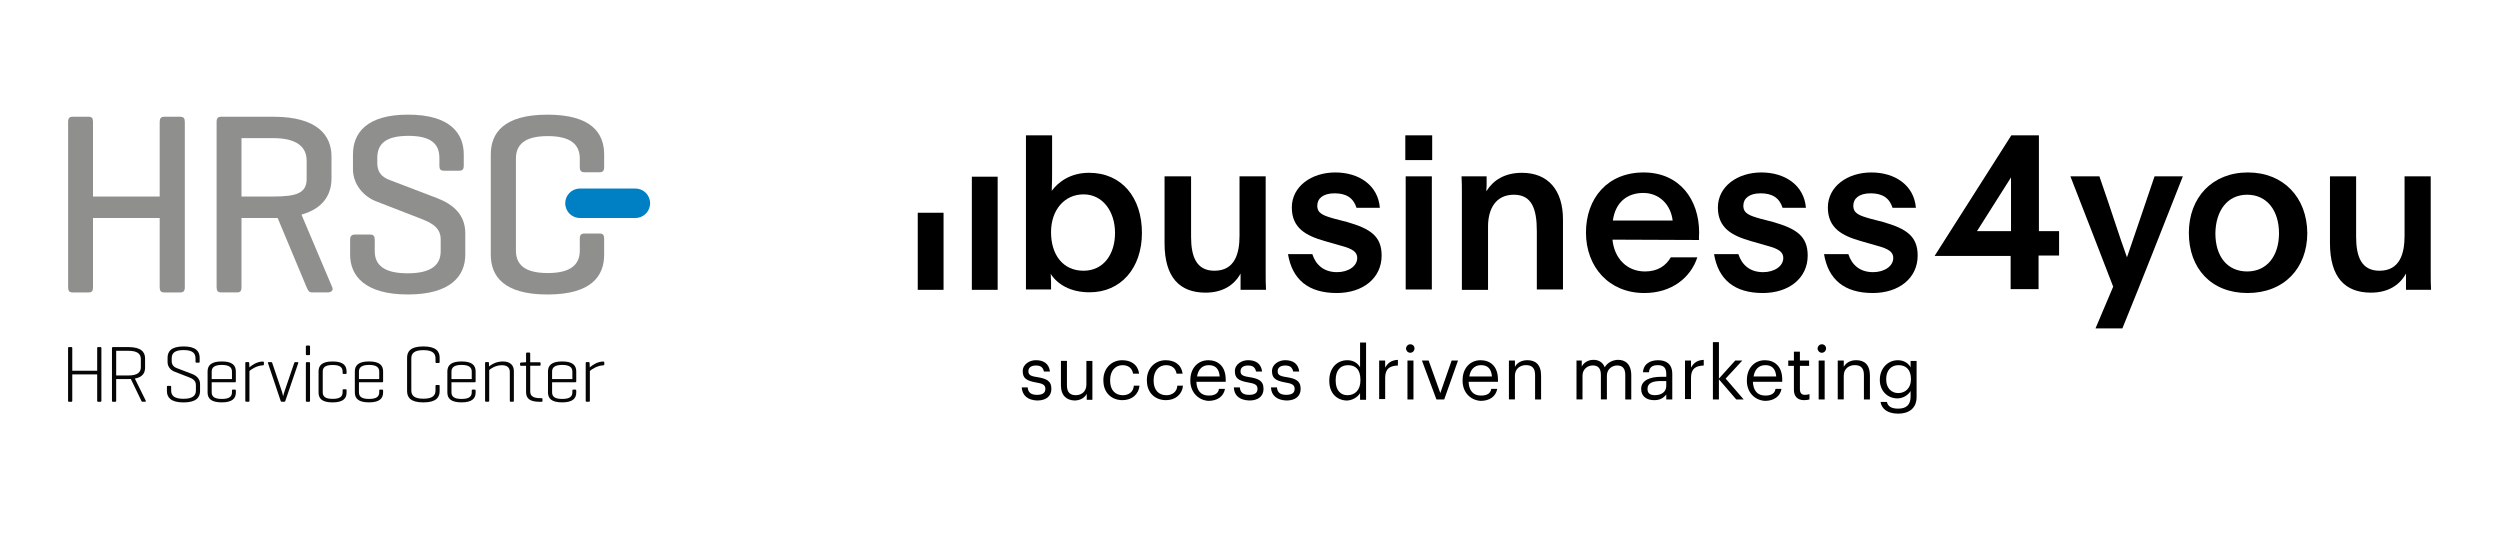
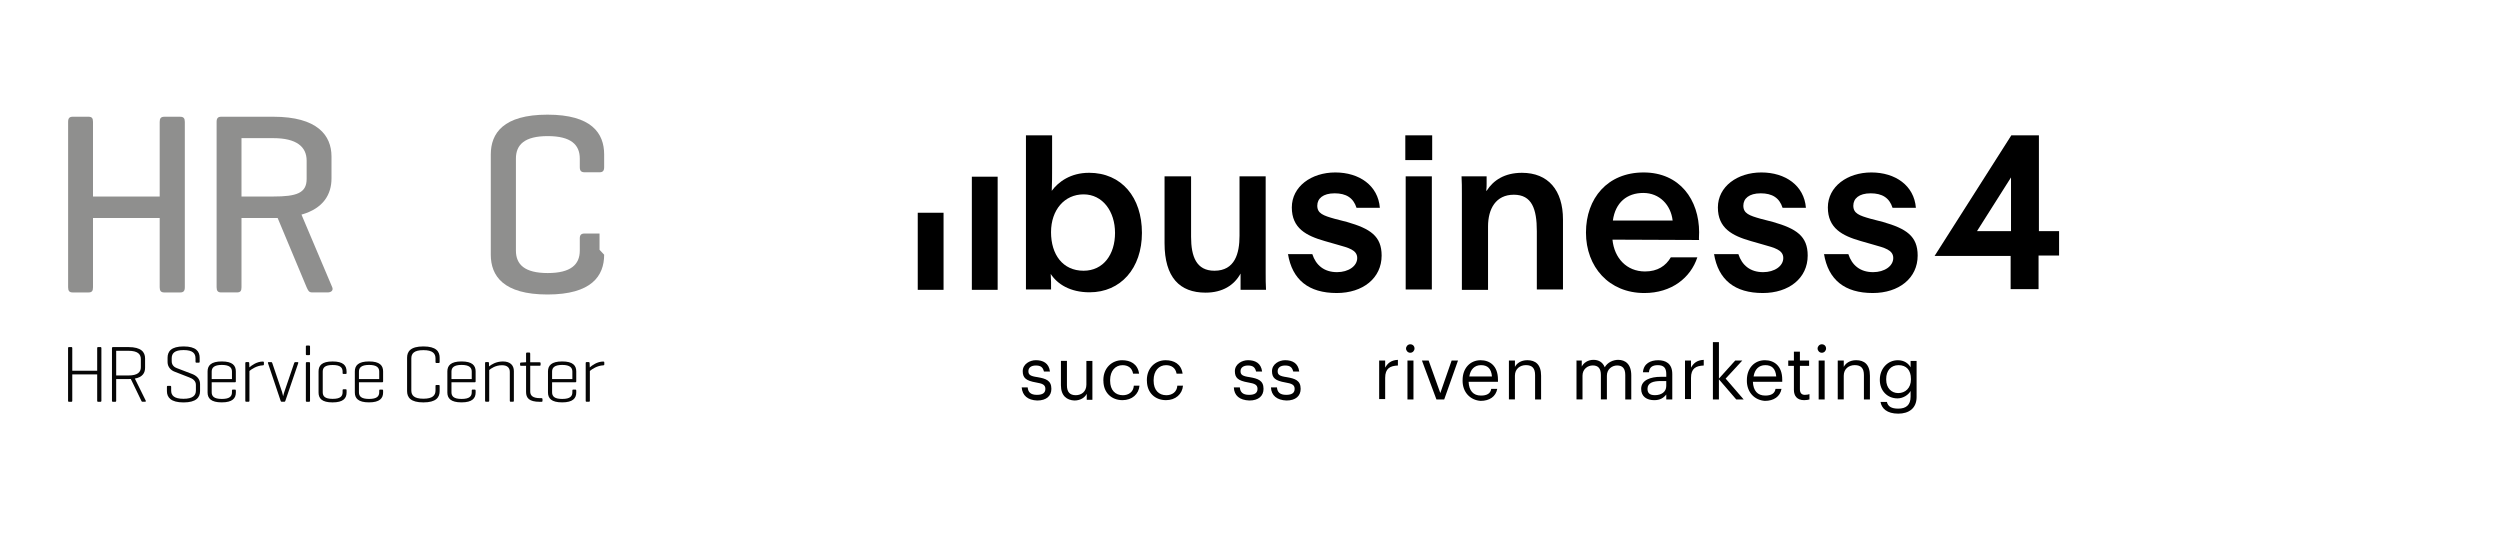
<svg xmlns="http://www.w3.org/2000/svg" id="Ebene_1" data-name="Ebene 1" viewBox="0 0 1002.73 223">
  <defs>
    <style>
      .cls-1 {
        fill: #0080c4;
      }

      .cls-2 {
        fill: #060606;
      }

      .cls-3 {
        fill: #8f8f8e;
      }
    </style>
  </defs>
  <g>
-     <path d="M965.01,116.25h10.07c-.14-2.13-.14-4.54-.14-6.81v-38.72h-10.49v23.83c0,7.09-1.84,14.04-10.07,14.04-7.23,0-9.36-5.67-9.36-13.61v-24.25h-10.49v26.8c0,13.76,6.1,19.85,16.45,19.85,6.81,0,11.49-2.98,14.04-7.66v6.52ZM901.33,78.1c7.94,0,12.76,6.38,12.76,15.46s-4.82,15.32-12.76,15.32-12.76-5.96-12.76-15.32c.14-9.08,4.82-15.46,12.76-15.46M901.61,69.17c-14.32,0-23.68,10.07-23.68,24.25s8.93,24.11,23.54,24.11,23.97-9.93,23.97-24.11c-.14-14.18-9.5-24.25-23.83-24.25M851.27,131.71c8.51-20.85,16.31-40.84,24.25-60.98h-11.35c-3.69,10.78-8.37,24.82-11.06,32.48-3.26-8.93-5.96-17.87-11.06-32.48h-11.63c5.53,14.32,11.91,30.49,17.16,44.25l-7.09,16.73s10.78,0,10.78,0Z" />
    <path d="M731.58,101.79c1.7,10.49,8.37,15.74,19.57,15.74,10.49,0,18.01-5.96,18.01-15.03,0-7.8-4.54-10.78-13.9-13.47l-4.96-1.28c-4.54-1.28-6.95-2.13-6.95-5.25,0-2.84,2.27-4.96,6.95-4.96s7.52,1.84,8.79,5.81h9.36c-.71-8.93-8.23-14.18-17.87-14.18s-17.44,5.67-17.44,14.04,5.81,11.35,13.19,13.47l4.96,1.42c4.54,1.28,8.08,2.13,8.08,5.39s-3.55,5.67-8.08,5.67c-5.25,0-8.51-2.84-9.93-7.23h-9.79v-.14Z" />
    <path d="M687.47,101.79c1.7,10.49,8.37,15.74,19.57,15.74,10.49,0,18.01-5.96,18.01-15.03,0-7.8-4.54-10.78-13.9-13.47l-4.96-1.28c-4.54-1.28-6.95-2.13-6.95-5.25,0-2.84,2.27-4.96,6.95-4.96s7.52,1.84,8.79,5.81h9.36c-.71-8.93-8.23-14.18-17.87-14.18s-17.44,5.67-17.44,14.04,5.81,11.35,13.19,13.47l4.96,1.42c4.54,1.28,8.08,2.13,8.08,5.39s-3.55,5.67-8.08,5.67c-5.25,0-8.51-2.84-9.93-7.23h-9.79v-.14Z" />
    <path d="M681.51,93.28c0-13.19-7.8-24.11-22.27-24.11s-23.12,10.35-23.12,24.11,9.22,24.25,23.4,24.25c10.92,0,18.58-6.1,21.27-14.32h-10.64c-1.99,3.4-5.25,5.67-10.35,5.67-7.37,0-12.34-5.39-13.05-12.76l34.75.14c-.14-.43,0-1.42,0-2.98ZM646.91,88.45c.99-7.23,5.67-11.06,12.2-11.06s11.06,4.82,11.77,11.06c0,0-23.97,0-23.97,0Z" />
    <path d="M596.42,70.73h-10.21c.14,2.27.14,4.54.14,6.95v38.57h10.49v-25.39c0-7.09,3.12-12.76,10.35-12.76s9.22,5.67,9.22,14.61v23.4h10.49v-28.08c0-11.77-5.96-18.72-16.45-18.72-6.95,0-11.49,2.98-14.18,7.23q-.14,0-.14-.14c.14-.99.14-1.84.14-2.84v-2.84h.14Z" />
    <rect x="563.66" y="54.28" width="10.78" height="9.93" />
    <rect x="563.81" y="70.73" width="10.49" height="45.38" />
    <path d="M516.58,101.79c1.7,10.49,8.37,15.74,19.57,15.74,10.49,0,18.01-5.96,18.01-15.03,0-7.8-4.54-10.78-13.9-13.47l-4.96-1.28c-4.54-1.28-6.95-2.13-6.95-5.25,0-2.84,2.27-4.96,6.95-4.96s7.52,1.84,8.79,5.81h9.36c-.71-8.93-8.23-14.18-17.87-14.18s-17.44,5.67-17.44,14.04,5.81,11.35,13.19,13.47l4.96,1.42c4.54,1.28,8.08,2.13,8.08,5.39s-3.55,5.67-8.08,5.67c-5.25,0-8.51-2.84-9.93-7.23h-9.79v-.14Z" />
    <path d="M497.72,116.25h10.07c-.14-2.13-.14-4.54-.14-6.81v-38.72h-10.49v23.83c0,7.09-1.84,14.04-10.07,14.04-7.23,0-9.36-5.67-9.36-13.61v-24.25h-10.64v26.8c0,13.76,6.1,19.85,16.45,19.85,6.81,0,11.49-2.98,14.04-7.66v6.52h.14Z" />
    <path d="M436.74,69.31c-7.23,0-12.2,3.55-14.89,7.23.14-3.26.14-5.81.14-8.93v-13.33h-10.49v61.83h10.07v-2.98c0-.99-.14-2.13-.14-3.26,2.69,4.11,7.8,7.37,15.6,7.37,12.48,0,20.99-9.64,20.99-23.83s-8.08-24.11-21.27-24.11ZM434.61,108.59c-8.37,0-13.05-6.52-13.05-15.46s5.39-15.17,13.05-15.17,12.62,6.81,12.62,15.46-4.68,15.17-12.62,15.17Z" />
    <path d="M826.02,92.71h-8.23v-38.43h-11.06l-30.77,48.36h30.49v13.33h11.2v-13.47h8.23v-9.79h.14ZM806.6,92.71h-13.61l.14-.28,13.47-21.27v21.56Z" />
    <g>
      <path d="M409.79,155.39h2.41c.14,1.84,1.13,2.98,3.69,2.98,2.41,0,3.4-.85,3.4-2.41,0-1.7-1.28-2.13-3.69-2.55-4.11-.71-5.39-1.84-5.39-4.54,0-2.84,2.84-4.4,5.25-4.4,2.84,0,5.25,1.13,5.67,4.54h-2.41c-.43-1.7-1.28-2.41-3.26-2.41-1.84,0-2.98.85-2.98,2.27s.71,1.99,3.69,2.41c3.26.57,5.53,1.28,5.53,4.68,0,2.84-1.99,4.68-5.67,4.68-3.83-.14-5.96-1.99-6.24-5.25Z" />
      <path d="M425.53,154.54v-9.79h2.41v9.79c0,2.69,1.13,3.97,3.55,3.97,2.27,0,4.25-1.42,4.25-4.25v-9.5h2.41v15.6h-2.27v-2.41c-.71,1.42-2.41,2.69-4.96,2.69-2.98-.14-5.39-1.84-5.39-6.1Z" />
      <path d="M442.55,152.7v-.28c0-4.82,3.4-7.94,7.52-7.94,3.26,0,6.24,1.42,6.81,5.39h-2.41c-.43-2.41-2.13-3.4-4.25-3.4-2.84,0-4.96,2.27-4.96,5.96v.28c0,3.83,2.13,5.81,5.11,5.81,2.27,0,4.25-1.28,4.4-3.83h2.27c-.28,3.4-2.98,5.81-6.81,5.81-4.4,0-7.66-2.98-7.66-7.8Z" />
      <path d="M460,152.7v-.28c0-4.82,3.4-7.94,7.52-7.94,3.26,0,6.24,1.42,6.81,5.39h-2.41c-.43-2.41-2.13-3.4-4.25-3.4-2.84,0-4.96,2.27-4.96,5.96v.28c0,3.83,2.13,5.81,5.11,5.81,2.27,0,4.25-1.28,4.4-3.83h2.27c-.28,3.4-2.98,5.81-6.81,5.81-4.4,0-7.66-2.98-7.66-7.8Z" />
-       <path d="M477.44,152.7v-.28c0-4.68,2.98-7.94,7.23-7.94,3.55,0,6.95,2.13,6.95,7.8v.85h-11.77c.14,3.55,1.84,5.53,4.96,5.53,2.41,0,3.83-.85,4.11-2.69h2.41c-.57,3.12-3.12,4.82-6.67,4.82-3.97-.28-7.23-3.4-7.23-8.08ZM489.21,151c-.28-3.26-1.84-4.54-4.4-4.54s-4.25,1.7-4.68,4.54h9.08Z" />
      <path d="M494.88,155.39h2.41c.14,1.84,1.13,2.98,3.69,2.98,2.41,0,3.4-.85,3.4-2.41,0-1.7-1.28-2.13-3.69-2.55-4.11-.71-5.39-1.84-5.39-4.54,0-2.84,2.84-4.4,5.25-4.4,2.84,0,5.25,1.13,5.67,4.54h-2.41c-.43-1.7-1.28-2.41-3.26-2.41-1.84,0-2.98.85-2.98,2.27s.71,1.99,3.69,2.41c3.26.57,5.53,1.28,5.53,4.68,0,2.84-1.99,4.68-5.67,4.68-3.97-.14-6.1-1.99-6.24-5.25Z" />
      <path d="M509.77,155.39h2.41c.14,1.84,1.13,2.98,3.69,2.98,2.41,0,3.4-.85,3.4-2.41,0-1.7-1.28-2.13-3.69-2.55-4.11-.71-5.39-1.84-5.39-4.54,0-2.84,2.84-4.4,5.25-4.4,2.84,0,5.25,1.13,5.67,4.54h-2.41c-.43-1.7-1.28-2.41-3.26-2.41-1.84,0-2.98.85-2.98,2.27s.71,1.99,3.69,2.41c3.26.57,5.53,1.28,5.53,4.68,0,2.84-1.99,4.68-5.67,4.68-3.83-.14-6.1-1.99-6.24-5.25Z" />
-       <path d="M533.17,152.84v-.28c0-4.82,2.98-8.08,7.23-8.08,2.55,0,4.25,1.28,5.11,2.84v-9.93h2.41v22.97h-2.41v-2.69c-.85,1.56-3.12,2.98-5.39,2.98-3.97-.14-6.95-2.98-6.95-7.8ZM545.65,152.56v-.28c0-3.97-1.84-5.81-4.96-5.81s-4.96,2.13-4.96,5.96v.28c0,3.97,2.13,5.81,4.68,5.81,2.98,0,5.25-1.99,5.25-5.96Z" />
      <path d="M553.17,144.61h2.41v2.84c.99-1.7,2.27-2.98,5.11-3.12v2.27c-3.12.14-5.11,1.13-5.11,4.96v8.51h-2.41v-15.46Z" />
      <path d="M563.95,139.79c0-.85.71-1.7,1.7-1.7s1.7.71,1.7,1.7c0,.85-.71,1.7-1.7,1.7s-1.7-.85-1.7-1.7ZM564.52,144.61h2.41v15.6h-2.41v-15.6Z" />
      <path d="M570.33,144.61h2.69l4.68,13.05,4.54-13.05h2.55l-5.53,15.6h-3.12l-5.81-15.6Z" />
      <path d="M586.64,152.7v-.28c0-4.68,2.98-7.94,7.23-7.94,3.55,0,6.95,2.13,6.95,7.8v.85h-11.77c.14,3.55,1.84,5.53,4.96,5.53,2.41,0,3.83-.85,4.11-2.69h2.41c-.57,3.12-3.12,4.82-6.67,4.82-4.11-.28-7.23-3.4-7.23-8.08ZM598.41,151c-.28-3.26-1.84-4.54-4.4-4.54s-4.25,1.7-4.68,4.54h9.08Z" />
      <path d="M605.22,144.61h2.41v2.55c.71-1.42,2.41-2.69,4.96-2.69,3.26,0,5.53,1.7,5.53,6.24v9.5h-2.41v-9.79c0-2.69-1.13-3.97-3.69-3.97-2.27,0-4.4,1.42-4.4,4.25v9.5h-2.41v-15.6h0Z" />
      <path d="M632.02,144.61h2.41v2.41c.71-1.42,2.41-2.69,4.68-2.69,1.99,0,3.69.85,4.54,2.98,1.13-1.99,3.4-2.98,5.39-2.98,2.84,0,5.25,1.7,5.25,6.24v9.64h-2.41v-9.79c0-2.69-1.13-3.83-3.26-3.83-1.99,0-4.11,1.42-4.11,4.11v9.5h-2.41v-9.79c0-2.69-1.13-3.83-3.26-3.83-1.99,0-4.11,1.42-4.11,4.11v9.5h-2.41v-15.6h-.28Z" />
      <path d="M658.26,155.96c0-3.55,3.83-4.82,7.8-4.82h2.27v-1.13c0-2.41-.99-3.55-3.4-3.55-2.13,0-3.4.85-3.55,2.84h-2.41c.28-3.55,3.12-4.82,6.1-4.82s5.67,1.28,5.67,5.53v10.21h-2.41v-1.99c-1.13,1.42-2.55,2.27-4.82,2.27-2.98,0-5.25-1.42-5.25-4.54ZM668.32,154.82v-1.99h-2.13c-3.12,0-5.39.71-5.39,3.12,0,1.56.71,2.55,2.98,2.55,2.55,0,4.54-1.28,4.54-3.69Z" />
      <path d="M675.84,144.61h2.41v2.84c.99-1.7,2.27-2.98,5.11-3.12v2.27c-3.12.14-5.11,1.13-5.11,4.96v8.51h-2.41v-15.46Z" />
      <path d="M687.04,137.24h2.41v14.61l6.52-7.23h2.84l-6.67,7.23,7.23,8.37h-2.98l-6.95-8.08v8.08h-2.41v-22.97h0Z" />
      <path d="M700.66,152.7v-.28c0-4.68,2.98-7.94,7.23-7.94,3.55,0,6.95,2.13,6.95,7.8v.85h-11.77c.14,3.55,1.84,5.53,4.96,5.53,2.41,0,3.83-.85,4.11-2.69h2.41c-.57,3.12-3.12,4.82-6.67,4.82-4.11-.28-7.23-3.4-7.23-8.08ZM712.43,151c-.28-3.26-1.84-4.54-4.4-4.54s-4.25,1.7-4.68,4.54h9.08Z" />
      <path d="M719.52,156.38v-9.64h-2.27v-2.13h2.27v-3.55h2.41v3.55h3.69v2.13h-3.69v9.36c0,1.56.71,2.27,1.99,2.27.71,0,1.42-.14,1.84-.28v2.13c-.57.14-1.13.28-2.13.28-2.84,0-4.11-1.7-4.11-4.11Z" />
      <path d="M729.02,139.79c0-.85.71-1.7,1.7-1.7s1.7.71,1.7,1.7c0,.85-.71,1.7-1.7,1.7s-1.7-.85-1.7-1.7ZM729.45,144.61h2.41v15.6h-2.41v-15.6Z" />
      <path d="M737.11,144.61h2.41v2.55c.71-1.42,2.41-2.69,4.96-2.69,3.26,0,5.53,1.7,5.53,6.24v9.5h-2.41v-9.79c0-2.69-1.13-3.97-3.69-3.97-2.27,0-4.4,1.42-4.4,4.25v9.5h-2.41v-15.6h0Z" />
      <path d="M754.27,161.21h2.55c.43,1.84,1.84,2.69,4.54,2.69,3.12,0,4.96-1.42,4.96-4.82v-2.27c-.85,1.56-2.98,2.98-5.25,2.98-4.11,0-7.09-3.12-7.09-7.37v-.14c0-4.25,2.98-7.8,7.23-7.8,2.55,0,4.25,1.28,5.11,2.84v-2.55h2.41v14.47c0,4.54-3.12,6.67-7.37,6.67-4.54,0-6.67-2.13-7.09-4.68ZM766.46,152.13v-.14c0-3.55-1.84-5.53-4.96-5.53s-4.96,2.27-4.96,5.53v.28c0,3.4,2.13,5.39,4.82,5.39,2.84,0,5.11-1.99,5.11-5.53Z" />
    </g>
    <rect x="389.8" y="70.87" width="10.35" height="45.38" />
    <rect x="368.1" y="85.33" width="10.35" height="30.92" />
  </g>
  <g>
    <path class="cls-3" d="M37.3,78.83h26.75v-29.93c0-1.45.51-2.07,1.85-2.07h6.38c1.34,0,1.85.62,1.85,2.07v66.33c0,1.45-.52,2.07-1.85,2.07h-6.38c-1.34,0-1.85-.62-1.85-2.07v-27.79h-26.75v27.79c0,1.45-.41,2.07-1.85,2.07h-6.28c-1.34,0-1.85-.62-1.85-2.07V48.89c0-1.45.52-2.07,1.85-2.07h6.28c1.44,0,1.85.62,1.85,2.07v29.93Z" />
    <path class="cls-3" d="M96.86,87.43v27.79c0,1.45-.41,2.07-1.85,2.07h-6.28c-1.34,0-1.85-.62-1.85-2.07V48.89c0-1.45.52-2.07,1.85-2.07h20.88c17.69,0,23.35,7.46,23.35,15.96v8.79c0,6.32-3.19,12.02-12.04,14.51l12.34,29.14c.52,1.24-.41,2.07-1.85,2.07h-6.17c-1.44,0-1.65-.83-2.26-2.07l-11.62-27.79h-14.51ZM96.86,55.42v23.4h12.76c9.26,0,13.37-1.33,13.37-7.03v-7.36c0-5.6-4.11-9.02-13.37-9.02h-12.76Z" />
-     <path class="cls-3" d="M176.23,63.3c0-5.6-3.4-8.81-12.45-8.81s-12.45,3.21-12.45,8.81v2.07c0,4.77,3.09,6.12,5.25,6.94l18.72,7.15c6.17,2.38,11.32,6.43,11.32,14.09v8.6c0,8.5-5.86,15.96-23.04,15.96s-23.15-7.46-23.15-15.96v-6.01c0-1.45.62-2.07,1.96-2.07h6.07c1.34,0,1.85.62,1.85,2.07v4.67c0,5.59,3.91,8.81,13.17,8.81s13.27-3.21,13.27-8.81v-4.87c0-5.18-4.63-6.94-8.64-8.5l-17.38-6.74c-4.53-1.76-9.16-6.43-9.16-12.85v-5.91c0-8.5,5.35-15.96,22.12-15.96s22.32,7.46,22.32,15.96v4.56c0,1.35-.51,1.97-1.85,1.97h-6.07c-1.44,0-1.85-.62-1.85-1.97v-3.21Z" />
-     <path class="cls-3" d="M242.32,102.16c0,8.5-5.04,15.96-22.73,15.96s-22.74-7.46-22.74-15.96v-40.21c0-8.5,5.04-15.96,22.74-15.96s22.73,7.46,22.73,15.96v5.08c0,1.45-.52,2.07-1.85,2.07h-5.97c-1.44,0-1.95-.62-1.95-2.07v-3.42c0-5.6-3.6-9.02-12.86-9.02s-12.76,3.42-12.76,9.02v36.89c0,5.6,3.5,9.02,12.76,9.02s12.86-3.42,12.86-9.02v-4.87c0-1.35.52-1.97,1.95-1.97h5.97c1.34,0,1.85.62,1.85,1.97v6.53Z" />
-     <path class="cls-1" d="M254.89,87.43h-22.32c-3.24,0-5.86-2.64-5.86-5.9s2.62-5.9,5.86-5.9h22.32c3.24,0,5.86,2.64,5.86,5.9s-2.62,5.9-5.86,5.9" />
+     <path class="cls-3" d="M242.32,102.16c0,8.5-5.04,15.96-22.73,15.96s-22.74-7.46-22.74-15.96v-40.21c0-8.5,5.04-15.96,22.74-15.96s22.73,7.46,22.73,15.96v5.08c0,1.45-.52,2.07-1.85,2.07h-5.97c-1.44,0-1.95-.62-1.95-2.07v-3.42c0-5.6-3.6-9.02-12.86-9.02s-12.76,3.42-12.76,9.02v36.89c0,5.6,3.5,9.02,12.76,9.02s12.86-3.42,12.86-9.02v-4.87c0-1.35.52-1.97,1.95-1.97h5.97v6.53Z" />
    <path class="cls-2" d="M28.99,148.69h9.99v-9.09c0-.26.1-.39.35-.39h.99c.25,0,.35.13.35.39v21.16c0,.26-.1.39-.35.39h-.99c-.26,0-.35-.13-.35-.39v-10.58h-9.99v10.58c0,.26-.1.39-.35.39h-.96c-.26,0-.38-.13-.38-.39v-21.16c0-.26.13-.39.38-.39h.96c.25,0,.35.13.35.39v9.09Z" />
    <path class="cls-2" d="M46.6,152.05v8.71c0,.26-.1.39-.35.39h-.96c-.26,0-.38-.13-.38-.39v-21.16c0-.26.13-.39.35-.39h6.24c5.15,0,6.69,2.03,6.69,4.55v3.74c0,2.06-.99,3.77-4.1,4.35l4.39,8.9c.1.23-.06.39-.35.39h-.96c-.32,0-.38-.16-.48-.39l-4.22-8.74c-.32.03-.64.03-.96.03h-4.9ZM46.6,140.7v9.9h4.9c3.75,0,4.99-1.35,4.99-3.32v-3.26c0-1.97-1.25-3.32-4.99-3.32h-4.9Z" />
    <path class="cls-2" d="M78.41,143.7c0-1.93-1.06-3.29-4.77-3.29s-4.77,1.35-4.77,3.29v1.2c0,1.64,1.15,2.42,2.02,2.74l6.15,2.35c1.6.61,3.2,1.84,3.2,4.03v2.84c0,2.52-1.54,4.55-6.63,4.55s-6.66-2.03-6.66-4.55v-1.68c0-.29.13-.42.38-.42h.93c.26,0,.39.13.39.42v1.48c0,1.94,1.18,3.29,4.93,3.29s4.99-1.35,4.99-3.29v-2.29c0-1.74-1.41-2.52-2.66-3l-5.95-2.32c-1.28-.48-2.75-1.77-2.75-3.81v-1.74c0-2.51,1.41-4.55,6.43-4.55s6.44,2.03,6.44,4.55v1.58c0,.26-.1.39-.38.39h-.93c-.25,0-.35-.13-.35-.39v-1.39Z" />
    <path class="cls-2" d="M94.61,152.98c0,.23-.13.35-.35.35h-9.35v4c0,1.58.87,2.68,4.07,2.68s4.06-1.1,4.06-2.68v-.68c0-.26.1-.39.35-.39h.83c.26,0,.38.13.38.39v.77c0,2.32-1.34,3.97-5.67,3.97s-5.67-1.65-5.67-3.97v-8.45c0-2.35,1.38-4,5.7-4s5.63,1.65,5.63,4v4ZM84.91,152.05h8.13v-3c0-1.55-.93-2.68-4.06-2.68s-4.07,1.13-4.07,2.68v3Z" />
    <path class="cls-2" d="M105.85,145.37v.77c0,.29-.16.39-.42.39-2.43.1-4.61,1.58-5.38,2.26v11.96c0,.26-.13.39-.38.39h-.9c-.29,0-.38-.13-.38-.39v-15.13c0-.26.1-.39.38-.39h.8c.26,0,.39.13.39.39l.06,1.74c.93-.84,3.01-2.35,5.41-2.35.26,0,.42.1.42.35" />
    <path class="cls-2" d="M112.99,161.14c-.26,0-.32-.1-.42-.35l-5.09-15.16c-.06-.23.03-.39.29-.39h.99c.26,0,.38.16.45.39l3.94,11.64c.13.42.35,1.48.42,1.68.03-.16.26-1.19.45-1.68l3.97-11.64c.06-.23.19-.39.45-.39h.9c.26,0,.35.16.29.39l-5.18,15.16c-.1.26-.16.35-.42.35h-1.02Z" />
    <path class="cls-2" d="M124.35,142.05c0,.26-.13.39-.38.39h-.9c-.29,0-.39-.13-.39-.39v-3.06c0-.26.1-.39.39-.39h.9c.25,0,.38.13.38.39v3.06ZM124.35,160.76c0,.26-.13.39-.38.39h-.9c-.29,0-.39-.13-.39-.39v-15.09c0-.29.1-.42.39-.42h.9c.25,0,.38.13.38.42v15.09Z" />
    <path class="cls-2" d="M139.01,148.99v.61c0,.29-.1.39-.38.39h-.83c-.29,0-.38-.1-.38-.39v-.52c0-1.58-.83-2.68-4-2.68s-3.97,1.1-3.97,2.68v8.22c0,1.61.83,2.68,3.97,2.68s4-1.06,4-2.68v-.77c0-.29.1-.39.38-.39h.83c.29,0,.38.1.38.39v.9c0,2.32-1.31,3.97-5.64,3.97s-5.6-1.65-5.6-3.97v-8.45c0-2.36,1.31-4,5.63-4s5.6,1.64,5.6,4" />
    <path class="cls-2" d="M153.67,152.98c0,.23-.13.35-.35.35h-9.35v4c0,1.58.86,2.68,4.06,2.68s4.07-1.1,4.07-2.68v-.68c0-.26.1-.39.35-.39h.83c.26,0,.38.13.38.39v.77c0,2.32-1.34,3.97-5.67,3.97s-5.67-1.65-5.67-3.97v-8.45c0-2.35,1.38-4,5.7-4s5.64,1.65,5.64,4v4ZM143.97,152.05h8.13v-3c0-1.55-.93-2.68-4.07-2.68s-4.06,1.13-4.06,2.68v3Z" />
    <path class="cls-2" d="M176.34,156.85c0,2.51-1.38,4.55-6.53,4.55s-6.53-2.03-6.53-4.55v-13.35c0-2.52,1.38-4.55,6.53-4.55s6.53,2.03,6.53,4.55v1.68c0,.29-.1.42-.35.42h-.93c-.25,0-.38-.13-.38-.42v-1.42c0-1.97-1.12-3.32-4.87-3.32s-4.83,1.36-4.83,3.32v12.84c0,1.97,1.09,3.32,4.83,3.32s4.87-1.35,4.87-3.32v-1.84c0-.26.13-.35.38-.35h.93c.25,0,.35.1.35.35v2.1Z" />
    <path class="cls-2" d="M190.78,152.98c0,.23-.13.35-.35.35h-9.35v4c0,1.58.86,2.68,4.06,2.68s4.07-1.1,4.07-2.68v-.68c0-.26.1-.39.35-.39h.83c.26,0,.38.13.38.39v.77c0,2.32-1.34,3.97-5.67,3.97s-5.67-1.65-5.67-3.97v-8.45c0-2.35,1.38-4,5.7-4s5.64,1.65,5.64,4v4ZM181.08,152.05h8.13v-3c0-1.55-.93-2.68-4.07-2.68s-4.06,1.13-4.06,2.68v3Z" />
    <path class="cls-2" d="M196.12,145.63l.03,1.35c.93-.77,2.82-2,5.57-2,3.01,0,4.39,1.61,4.39,3.87v11.9c0,.26-.1.39-.35.39h-.93c-.26,0-.35-.13-.35-.39v-11.58c0-1.58-.93-2.68-3.14-2.68-2.59,0-4.42,1.32-5.12,1.93v12.32c0,.26-.13.39-.38.39h-.9c-.29,0-.38-.13-.38-.39v-15.13c0-.26.1-.39.38-.39h.8c.26,0,.38.13.38.39" />
    <path class="cls-2" d="M216.45,145.31c.26,0,.38.1.38.35v.65c0,.29-.13.39-.38.39h-3.78v10.32c0,1.58.9,2.68,4.03,2.68h.51c.26,0,.38.13.38.39v.68c0,.29-.13.39-.38.39h-.7c-4.32,0-5.51-1.55-5.51-3.97v-10.48h-2.02c-.29,0-.38-.1-.38-.39v-.52c0-.29.1-.36.38-.39l1.7-.1h.32v-3.48c0-.29.13-.42.38-.42h.93c.25,0,.35.13.35.42v3.48h3.78Z" />
    <path class="cls-2" d="M231.14,152.98c0,.23-.13.35-.35.35h-9.35v4c0,1.58.86,2.68,4.06,2.68s4.07-1.1,4.07-2.68v-.68c0-.26.1-.39.35-.39h.83c.26,0,.38.13.38.39v.77c0,2.32-1.34,3.97-5.67,3.97s-5.67-1.65-5.67-3.97v-8.45c0-2.35,1.38-4,5.7-4s5.64,1.65,5.64,4v4ZM221.44,152.05h8.13v-3c0-1.55-.93-2.68-4.07-2.68s-4.06,1.13-4.06,2.68v3Z" />
    <path class="cls-2" d="M242.38,145.37v.77c0,.29-.16.39-.41.39-2.43.1-4.61,1.58-5.38,2.26v11.96c0,.26-.13.39-.38.39h-.9c-.29,0-.39-.13-.39-.39v-15.13c0-.26.1-.39.39-.39h.8c.26,0,.38.13.38.39l.06,1.74c.93-.84,3.01-2.35,5.41-2.35.25,0,.41.1.41.35" />
  </g>
</svg>